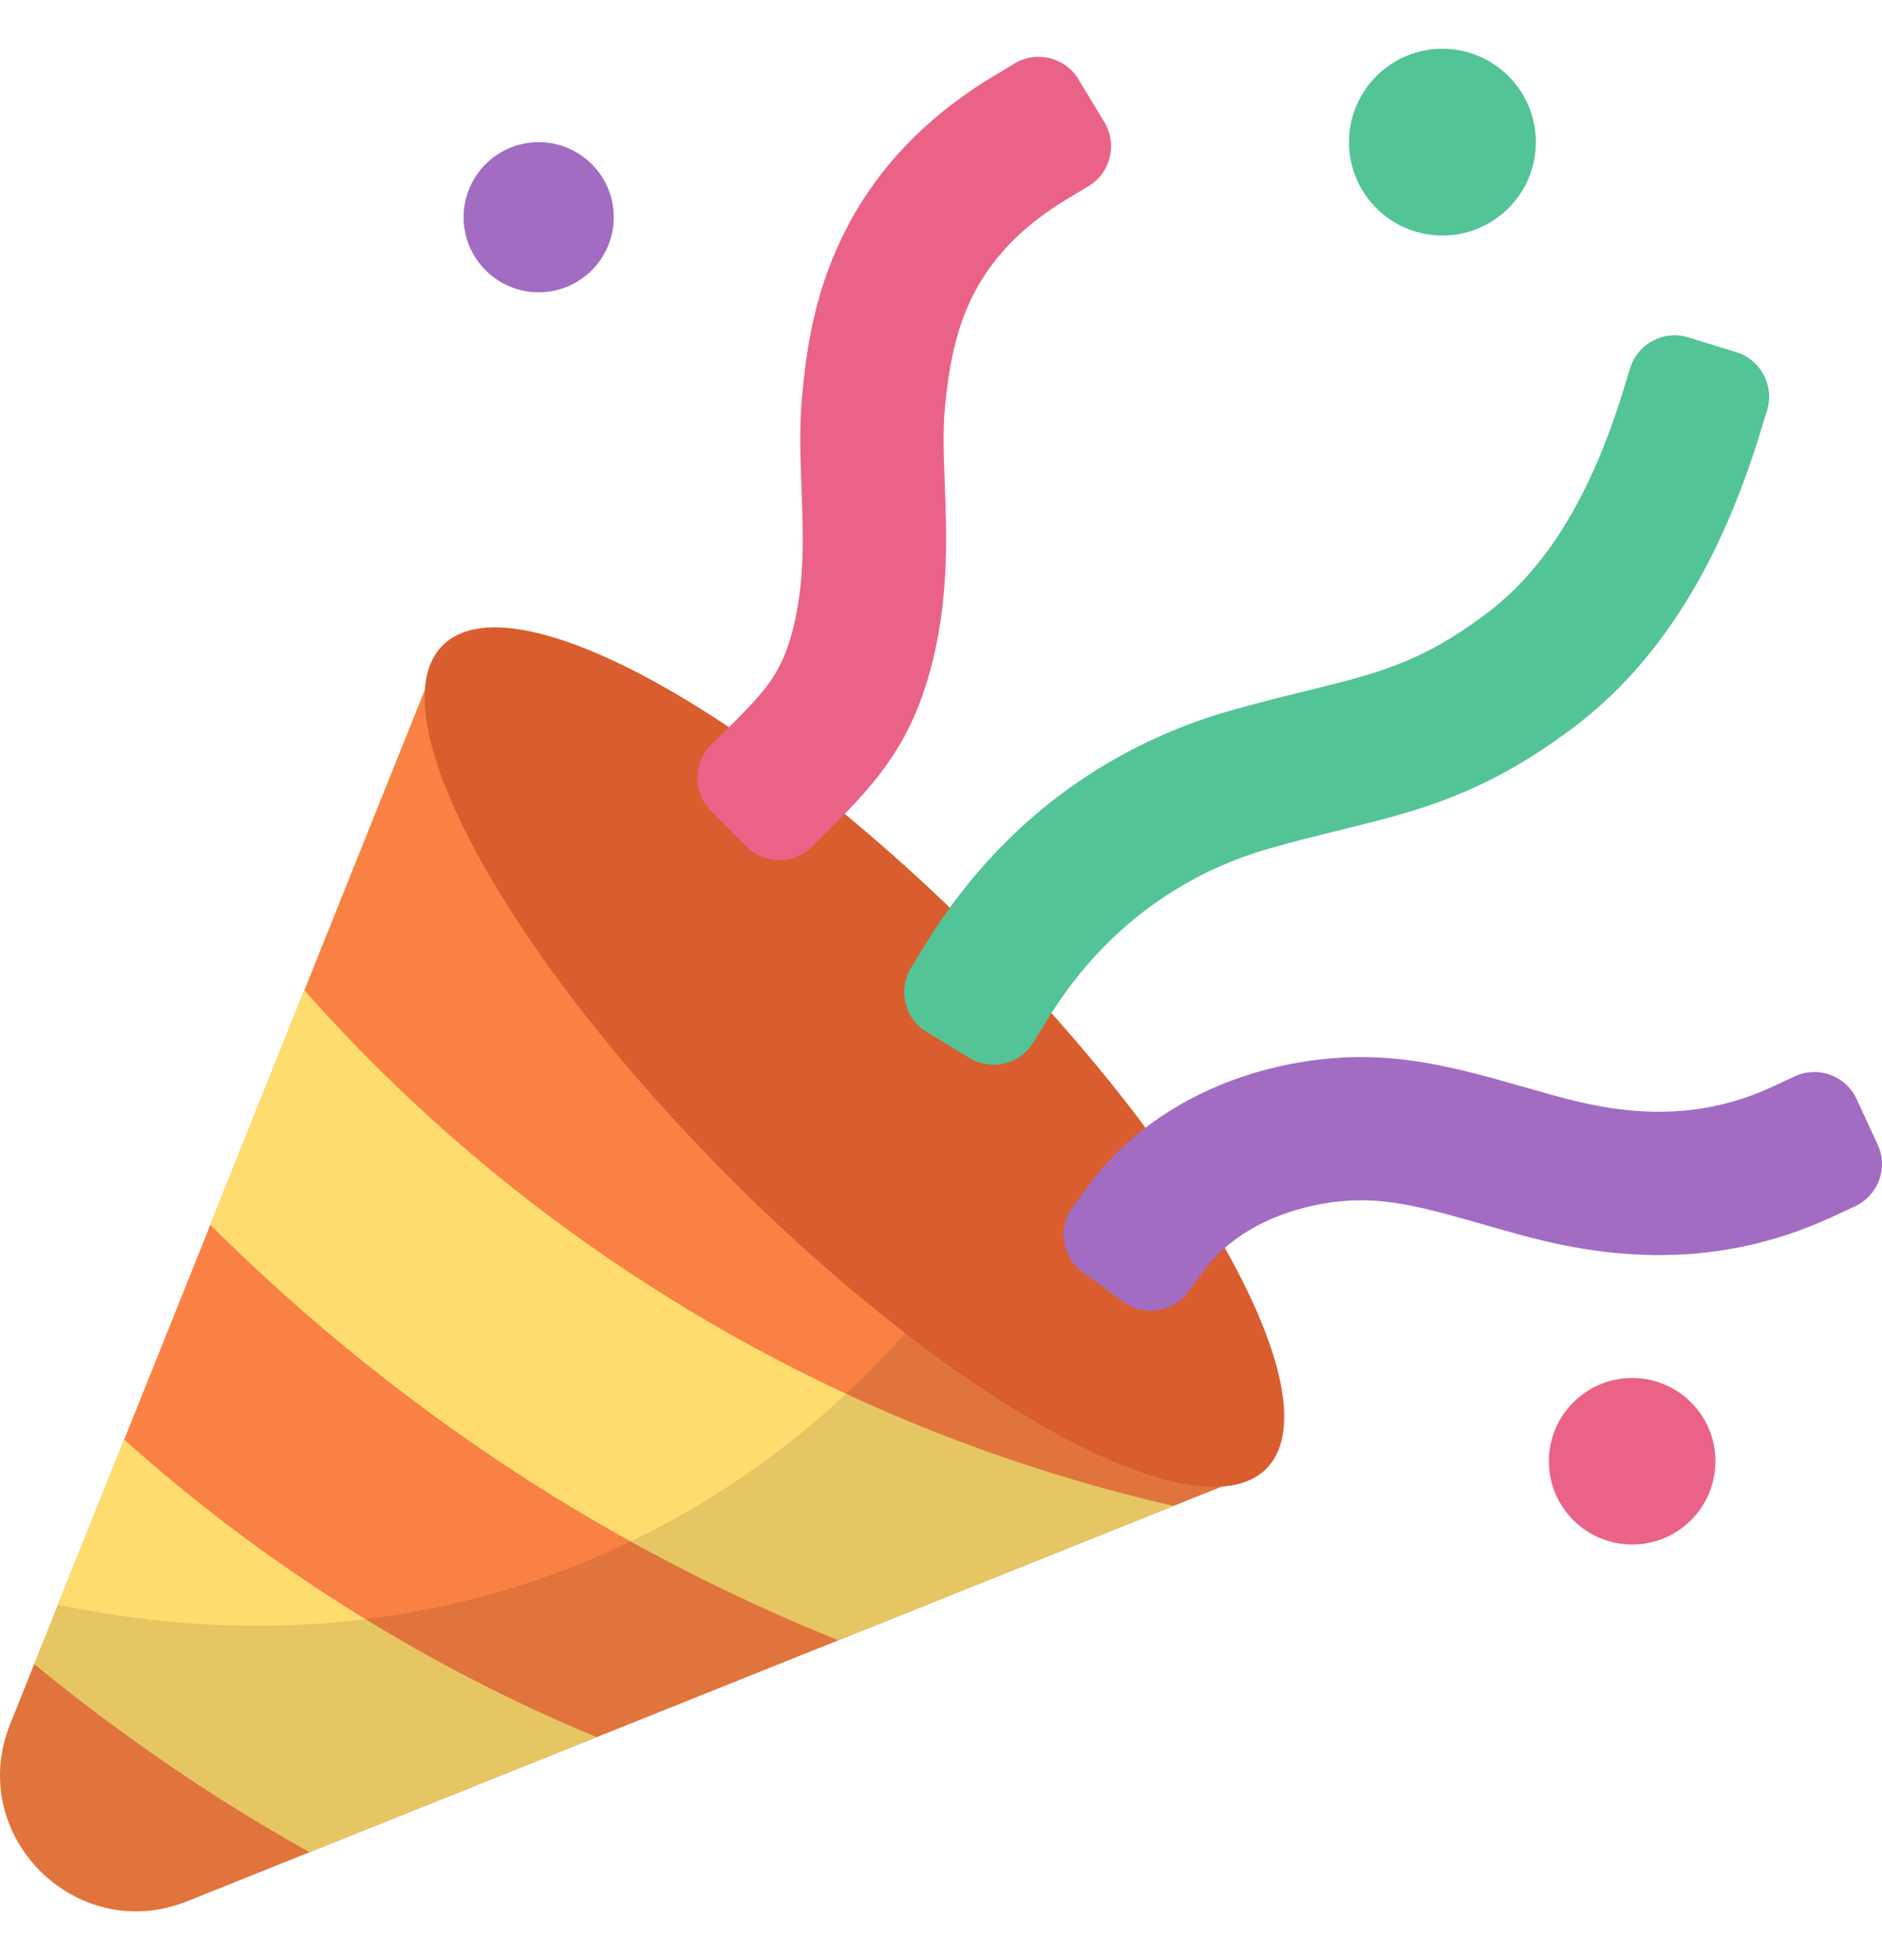
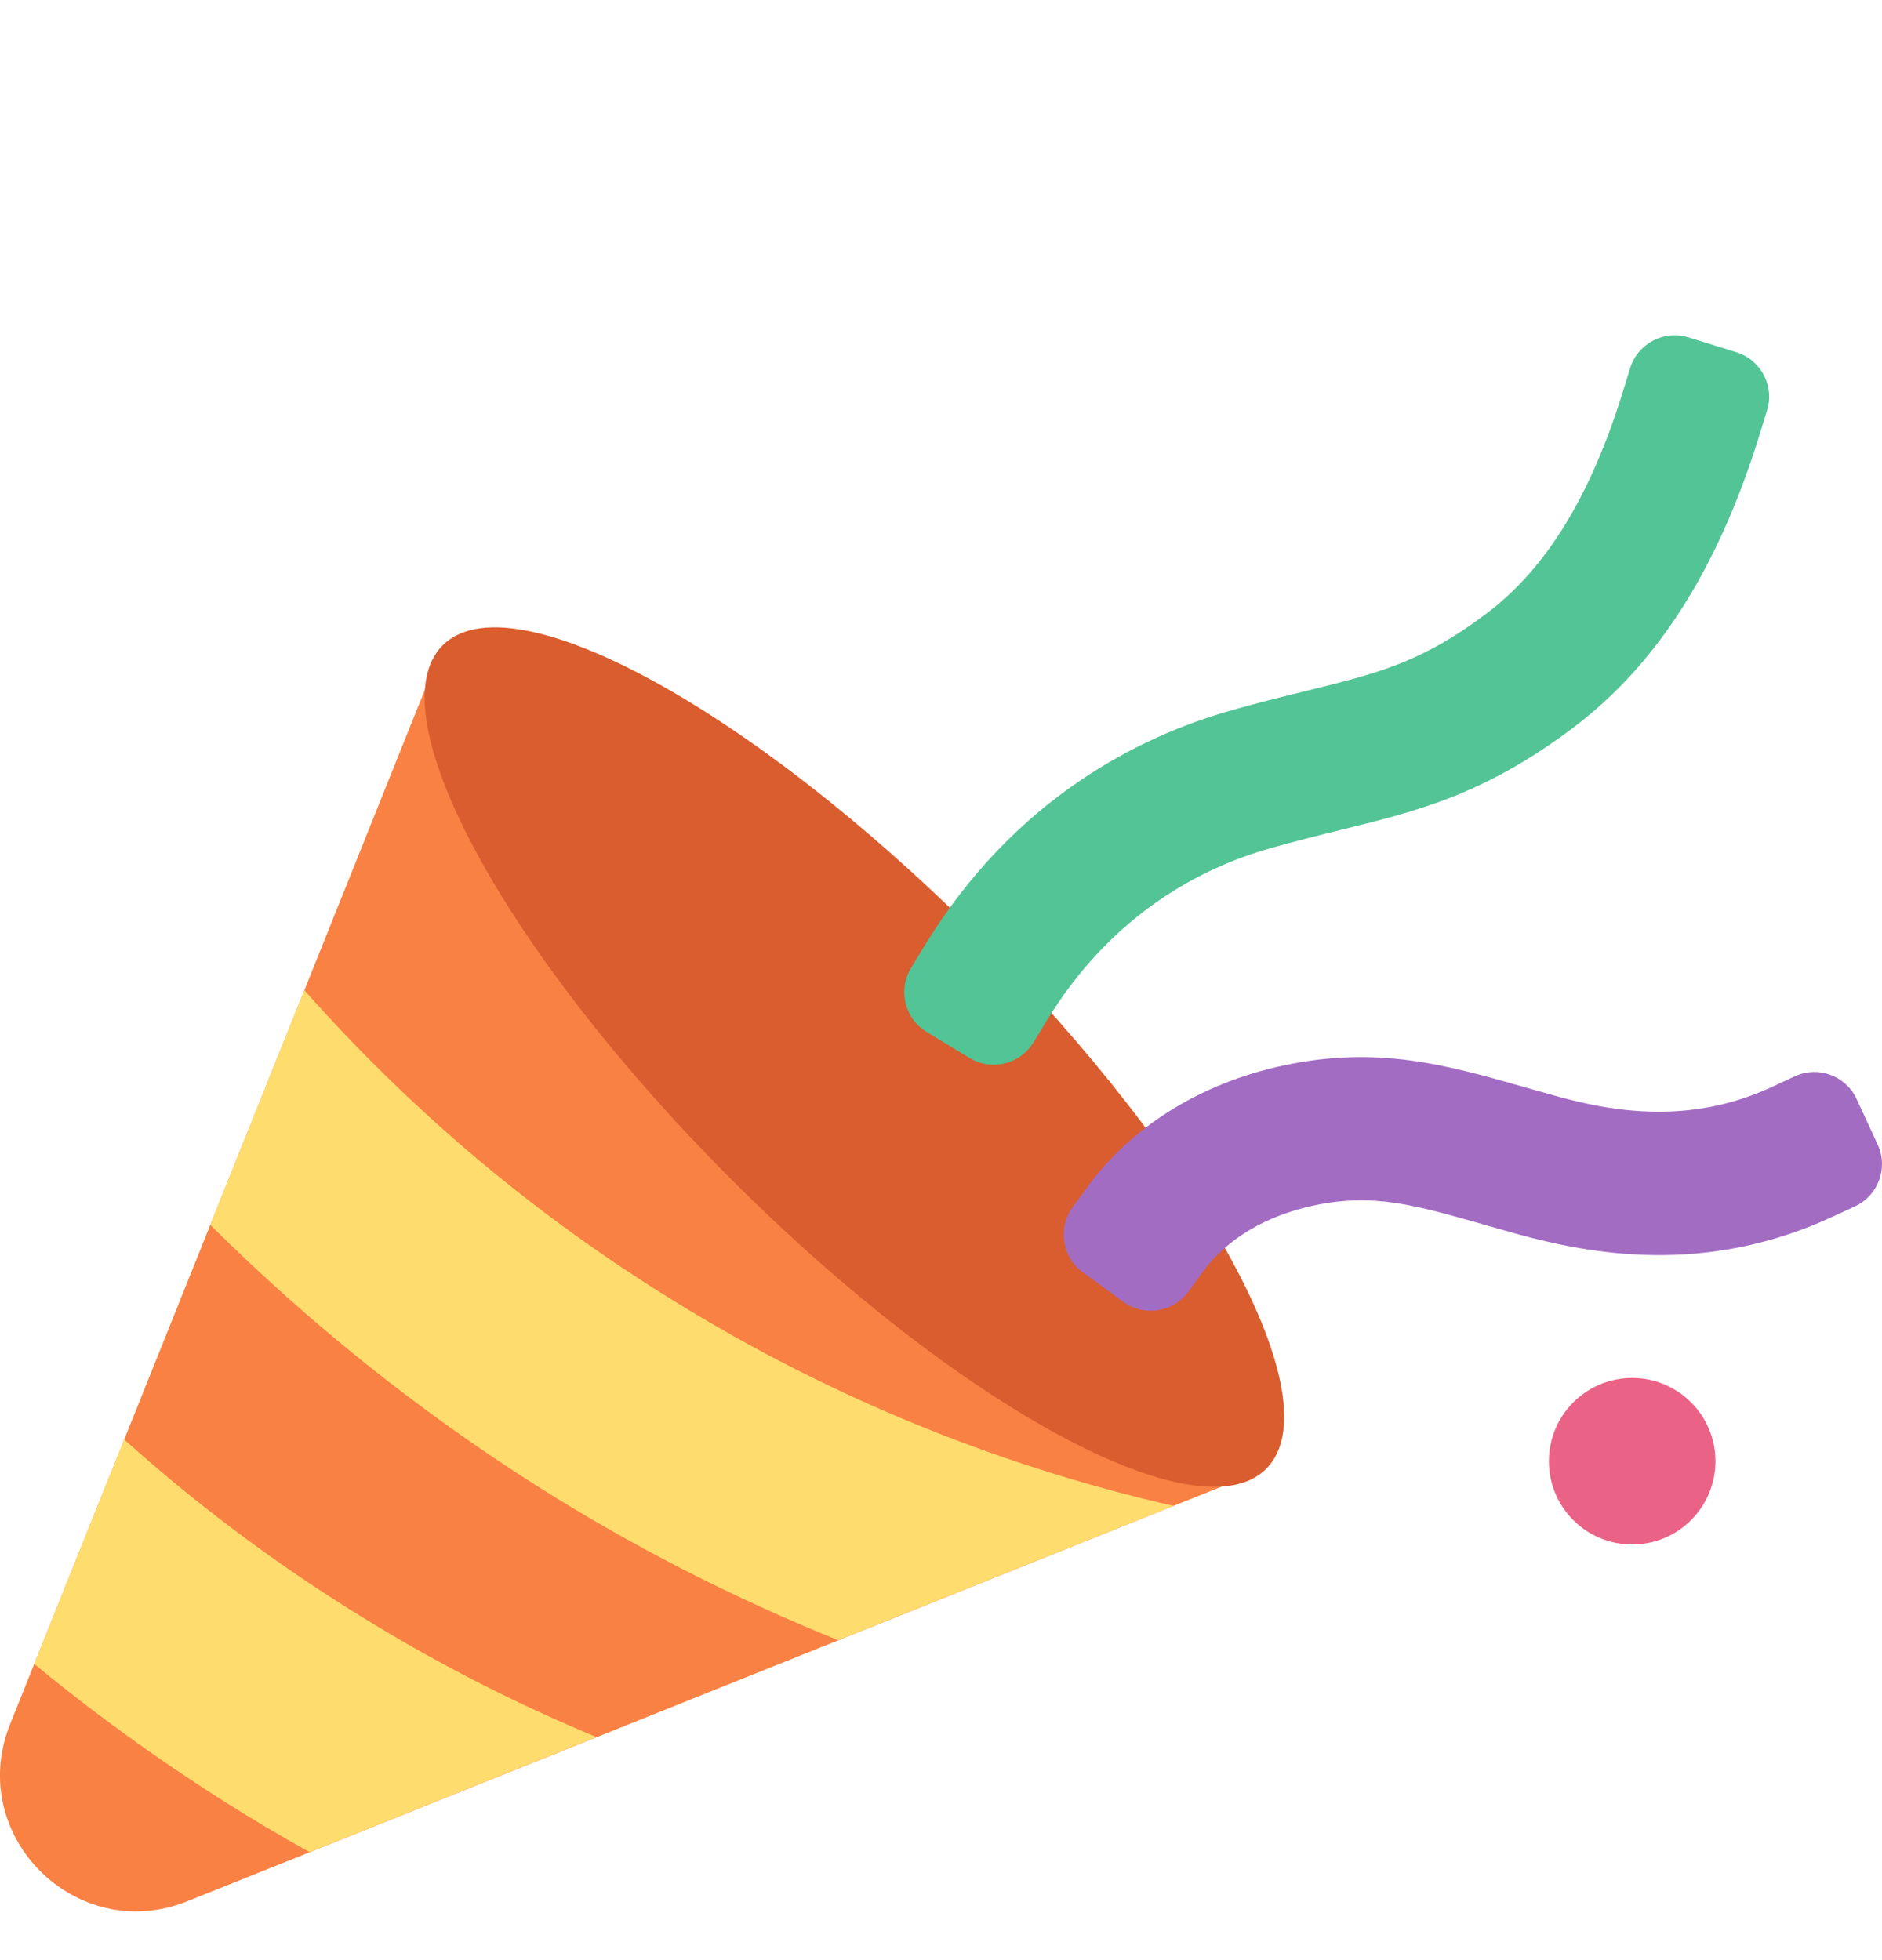
<svg xmlns="http://www.w3.org/2000/svg" width="24" height="25" viewBox="0 0 24 25" fill="none">
  <g clip-path="url(#clip0_3479_3581)">
    <path d="M2.389 24.249L16.147 18.733L5.645 8.231L0.129 21.99C-0.44 23.409 0.969 24.818 2.389 24.249Z" fill="#F98143" />
    <path d="M7.607 22.155L3.948 23.623C3.573 23.414 3.203 23.194 2.839 22.964C2.002 22.432 1.198 21.851 0.436 21.223L1.583 18.359C2.459 19.147 3.405 19.86 4.403 20.491C5.429 21.14 6.496 21.695 7.607 22.155ZM14.965 19.207L10.688 20.92C9.352 20.38 8.065 19.724 6.837 18.946C5.336 17.992 3.943 16.878 2.681 15.622L3.881 12.629C5.201 14.121 6.721 15.413 8.401 16.472C10.424 17.752 12.631 18.672 14.965 19.207Z" fill="#FFDC6E" />
-     <path opacity="0.1" d="M16.15 18.734L2.388 24.247C0.968 24.816 -0.438 23.41 0.132 21.991L0.742 20.468C2.689 20.873 5.24 20.948 7.853 19.748C10.493 18.542 12.015 16.574 12.776 15.36L16.15 18.734Z" fill="black" />
    <path d="M16.147 18.734C17.011 17.869 15.36 14.818 12.46 11.918C9.56 9.018 6.509 7.367 5.645 8.231C4.781 9.095 6.431 12.147 9.331 15.047C12.231 17.947 15.283 19.598 16.147 18.734Z" fill="#D95D2E" />
    <path d="M14.325 16.604L13.808 16.227C13.543 16.034 13.485 15.663 13.678 15.398L13.867 15.139C14.432 14.364 15.319 13.814 16.364 13.59C17.57 13.332 18.448 13.582 19.463 13.872L19.814 13.971C20.555 14.179 21.541 14.353 22.597 13.863L22.887 13.728C23.185 13.59 23.538 13.719 23.676 14.017L23.945 14.598C24.083 14.895 23.953 15.248 23.656 15.386L23.366 15.52C21.749 16.27 20.285 16 19.323 15.732L18.962 15.63C18.024 15.362 17.507 15.214 16.746 15.377C16.142 15.507 15.643 15.804 15.343 16.216L15.155 16.474C14.962 16.739 14.59 16.797 14.325 16.604Z" fill="#A36CC3" />
-     <path d="M9.516 10.795L9.065 10.341C8.834 10.109 8.835 9.733 9.068 9.502L9.295 9.276C9.781 8.792 9.985 8.571 10.129 7.953C10.264 7.375 10.242 6.793 10.221 6.231C10.207 5.833 10.191 5.422 10.232 5.018C10.313 4.198 10.504 2.277 12.664 0.975L12.938 0.81C13.219 0.64 13.584 0.731 13.753 1.011L14.084 1.559C14.253 1.84 14.162 2.205 13.882 2.374L13.607 2.539C12.338 3.305 12.142 4.273 12.05 5.199C12.022 5.479 12.034 5.811 12.048 6.163C12.072 6.814 12.099 7.552 11.909 8.369C11.658 9.439 11.201 9.958 10.583 10.572L10.356 10.798C10.123 11.029 9.748 11.028 9.516 10.795Z" fill="#EA6387" />
    <path d="M21.531 4.303L22.142 4.492C22.456 4.589 22.631 4.921 22.534 5.235L22.44 5.54C21.913 7.247 21.136 8.47 20.065 9.279C18.933 10.133 18.081 10.343 17.095 10.586C16.819 10.654 16.52 10.727 16.185 10.823C15.356 11.059 14.191 11.632 13.346 13.022L13.179 13.295C13.009 13.575 12.644 13.664 12.364 13.494L11.816 13.161C11.536 12.991 11.447 12.626 11.618 12.345L11.784 12.072C12.937 10.177 14.542 9.391 15.685 9.065C16.043 8.963 16.362 8.884 16.658 8.812C17.577 8.585 18.132 8.449 18.963 7.82C19.717 7.251 20.283 6.328 20.694 5.001L20.788 4.695C20.885 4.382 21.218 4.206 21.531 4.303Z" fill="#53C496" />
-     <path d="M6.869 3.728C7.398 3.728 7.827 3.299 7.827 2.77C7.827 2.242 7.398 1.813 6.869 1.813C6.341 1.813 5.912 2.242 5.912 2.77C5.912 3.299 6.341 3.728 6.869 3.728Z" fill="#A36CC3" />
-     <path d="M18.395 3.004C19.052 3.004 19.586 2.471 19.586 1.813C19.586 1.155 19.052 0.622 18.395 0.622C17.736 0.622 17.203 1.155 17.203 1.813C17.203 2.471 17.736 3.004 18.395 3.004Z" fill="#53C496" />
    <path d="M20.814 19.699C21.401 19.699 21.876 19.224 21.876 18.637C21.876 18.051 21.401 17.575 20.814 17.575C20.227 17.575 19.752 18.051 19.752 18.637C19.752 19.224 20.227 19.699 20.814 19.699Z" fill="#EA6387" />
  </g>
  <defs>
    <clipPath id="clip0_3479_3581">
      <rect width="24" height="24" fill="white" transform="translate(0 0.5)" />
    </clipPath>
  </defs>
</svg>